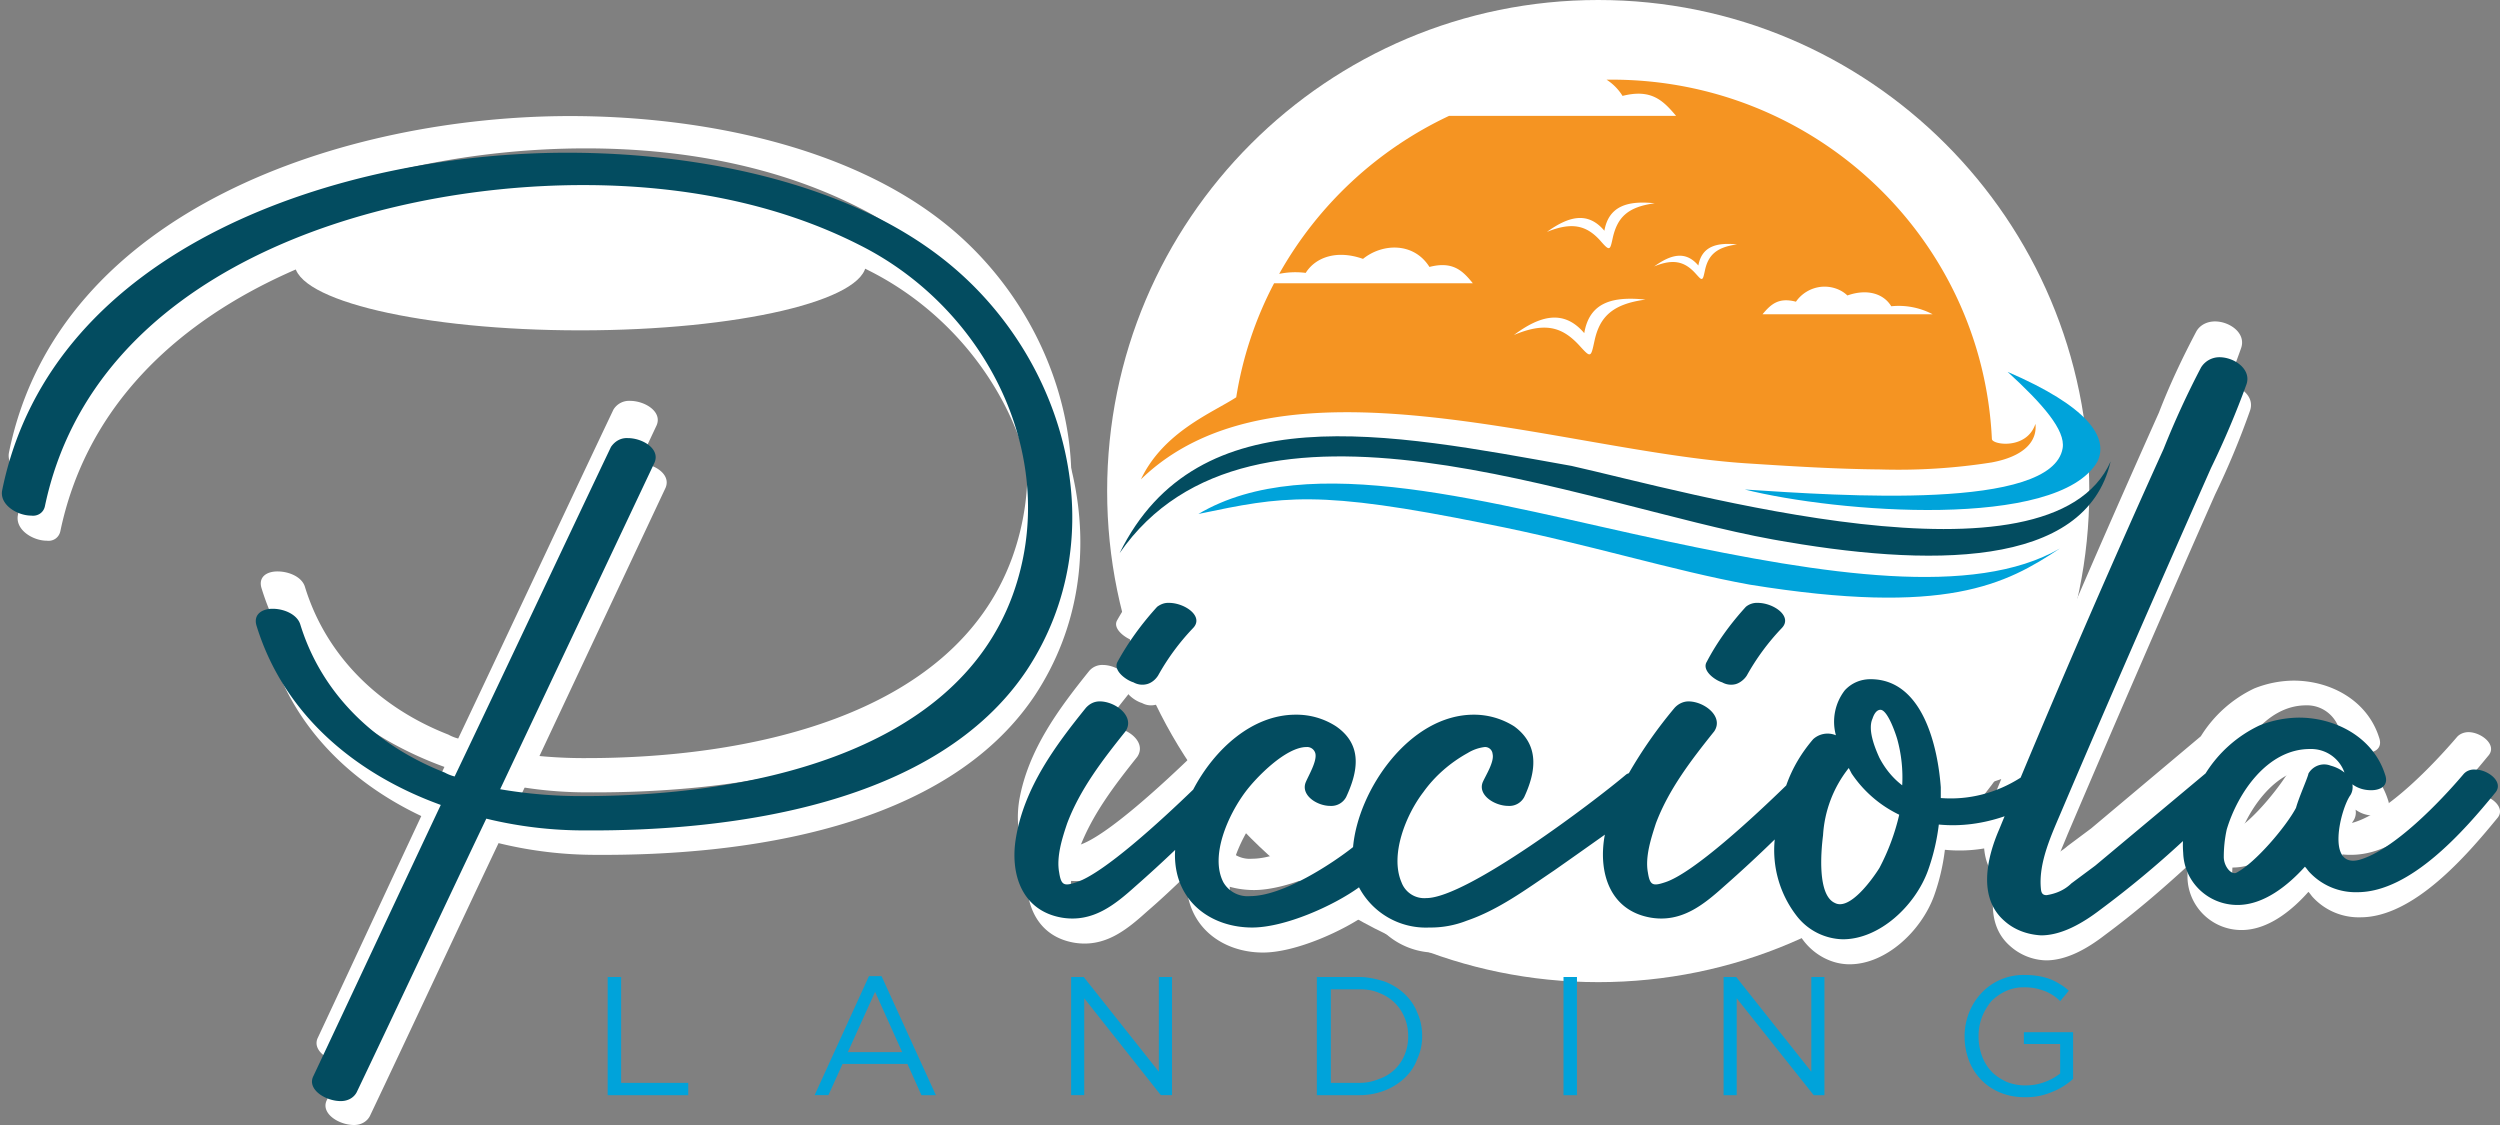
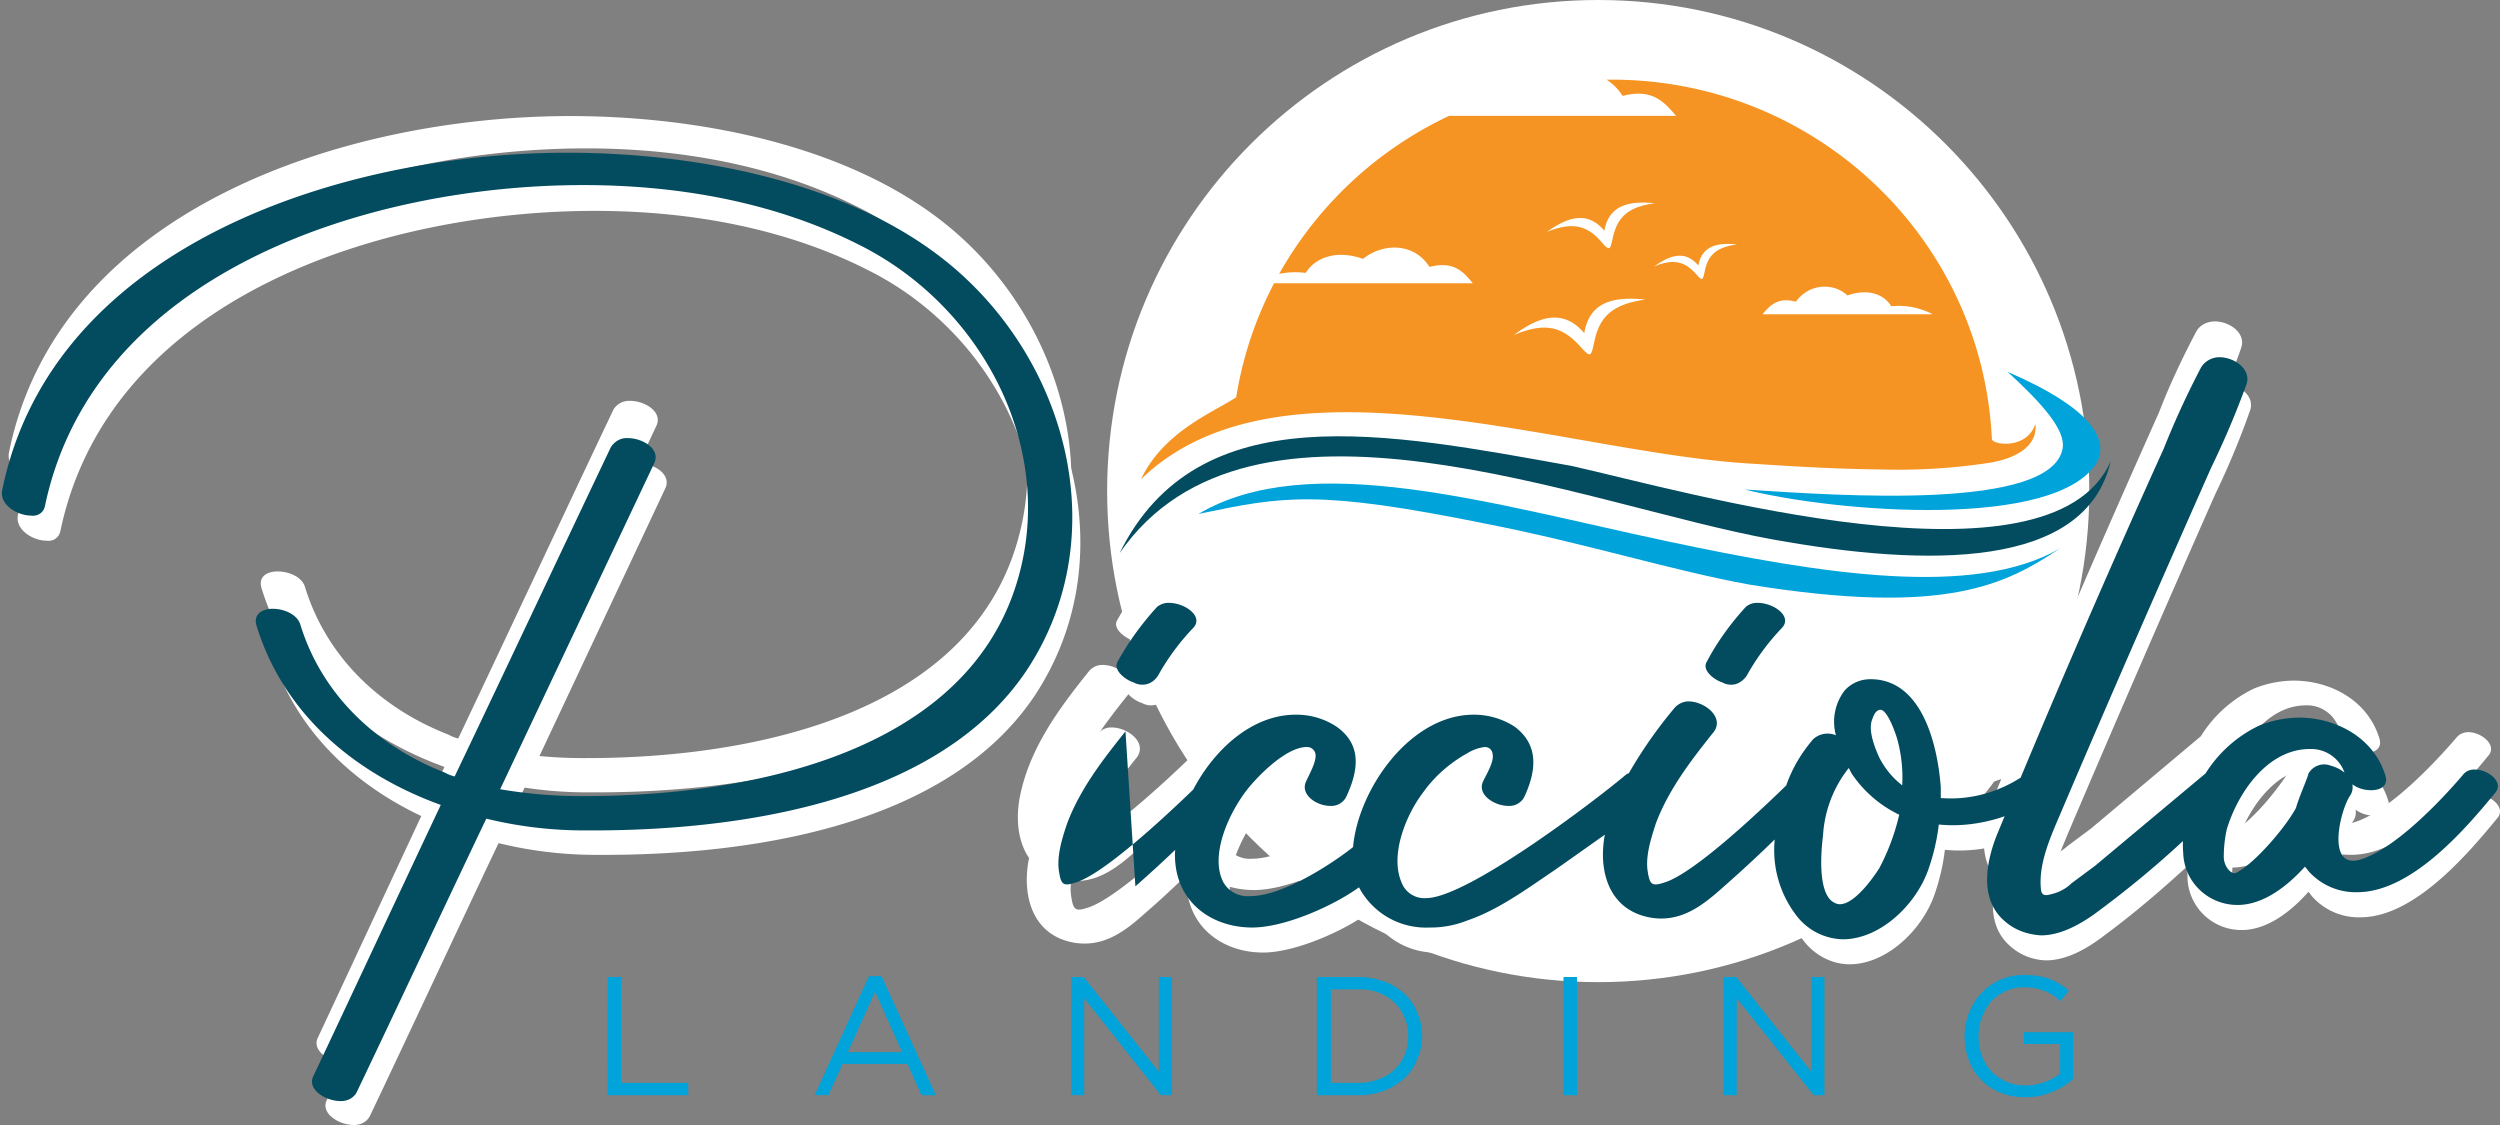
<svg xmlns="http://www.w3.org/2000/svg" width="280" height="126" viewBox="0 0 280 126">
  <rect x="0" y="0" width="280" height="126" fill="#808080" stroke="none" />
  <g>
    <g clip-path="url(#clip-6C9ACCBB-A275-42A2-80CF-98A35452DA4B+7C28A589-0455-46A1-84D9-29EC479F46A2)">
      <path fill="#fff" d="M179 110c30.376 0 55-24.624 55-55S209.376 0 179 0s-55 24.624-55 55 24.624 55 55 55z" />
    </g>
    <g clip-path="url(#clip-6C9ACCBB-A275-42A2-80CF-98A35452DA4B+7C28A589-0455-46A1-84D9-29EC479F46A2)">
      <g>
        <path fill="#fff" d="M212.346 78.117c-.25-.728-1.252-3.117-2.13-3.117-.375 0-.75.311-1 .936-.627 1.142.25 3.012.875 4.155.682 1.139 1.667 2.133 2.909 2.909a13.453 13.453 0 0 0-.654-4.883zm36.973 9.953a15.194 15.194 0 0 0-.319 3.096c0 1.106.852 2.102 1.385 1.769 2.024-1.106 5.328-5.198 6.394-7.298.32-1.217 1.28-3.427 1.385-3.87.445-.878 1.46-1.26 2.345-.885.545.118 1.053.409 1.491.775-.548-1.657-2.06-2.714-3.73-2.657-4.582 0-7.779 5-8.95 9.07zM126.374 77.764c-2.531 3.177-5.061 6.467-6.492 10.302-.55 1.644-1.21 3.727-.882 5.48.221 1.454.552 1.535 1.872 1.096 3.016-.94 9.503-6.943 13.031-10.369 2.367-4.529 6.576-8.373 11.397-8.373a8.056 8.056 0 0 1 4.513 1.316c2.971 2.081 2.42 5.041 1.1 7.89a1.87 1.87 0 0 1-1.761.987c-1.54 0-3.3-1.205-2.751-2.63.33-.767 1.211-2.302 1.101-3.179a.935.935 0 0 0-.992-.767c-2.31 0-5.61 3.398-6.821 5.042-1.871 2.521-3.962 7.123-2.421 10.083a3.126 3.126 0 0 0 2.971 1.535c3.761 0 9.243-3.727 11.445-5.48C152.233 84.34 158 75.9 165.108 75.9a8.322 8.322 0 0 1 4.512 1.316c2.86 2.081 2.38 5.041 1.1 7.89-.342.645-1.03 1.03-1.72.987-1.582 0-3.452-1.205-2.903-2.63.33-.767 1.321-2.302 1.102-3.179a.838.838 0 0 0-.88-.767 4.655 4.655 0 0 0-1.872.657 14.597 14.597 0 0 0-4.95 4.385c-1.872 2.521-3.743 7.014-2.422 10.083a2.695 2.695 0 0 0 2.751 1.754c4.512 0 18.707-10.85 22.227-13.81a1.46 1.46 0 0 1 .25-.14 55.407 55.407 0 0 1 5.143-7.313 2.013 2.013 0 0 1 1.554-.657c1.747 0 3.948 1.644 2.847 3.288-2.53 3.177-5.061 6.467-6.491 10.302-.552 1.644-1.212 3.727-.882 5.48.22 1.454.526 1.535 1.871 1.096 3.159-.983 10.126-7.522 13.512-10.837a16.694 16.694 0 0 1 2.994-5.165 2.35 2.35 0 0 1 2.53-.439 5.809 5.809 0 0 1 .992-5.04 3.431 3.431 0 0 1 2.86-1.161c5.832 0 7.483 7.517 7.767 12v1.217a14.23 14.23 0 0 0 8.925-2.28c5.075-12.316 10.457-24.61 15.88-36.739 1.195-3.102 2.631-6.138 4.195-9.097.422-.727 1.23-1.101 2.077-1.101 1.65 0 3.522 1.32 2.923 3a91.458 91.458 0 0 1-3.913 9.39 3242.202 3242.202 0 0 0-16.507 38.033c-1.099 2.739-2.75 6.027-2.42 9.097.11.48.33.548.66.548a5.385 5.385 0 0 0 2.751-1.316l2.642-1.972 12.28-10.318a14.217 14.217 0 0 1 5.986-5.357c1.4-.563 2.892-.86 4.401-.876 4.12 0 8.254 2.193 9.574 6.358.44 1.205-.454 1.753-1.54 1.753a3.403 3.403 0 0 1-2.092-.657c.08.415.003.845-.22 1.205-1.1 1.535-2.75 8.22.99 7.233 3.852-1.121 9.024-6.576 11.555-9.534.316-.397.853-.587 1.32-.587 1.43 0 3.302 1.462 2.201 2.669-3.412 4.164-9.353 11.069-15.295 11.069a6.98 6.98 0 0 1-5.283-2.192c-.219-.22-.33-.438-.548-.657-1.873 2.111-4.542 4.275-7.484 4.275-3.262.01-5.943-2.563-6.058-5.81V90c-3 2.75-6 5.317-9.237 7.712-1.98 1.534-4.292 2.849-6.603 2.849a6.26 6.26 0 0 1-4.071-1.644c-2.971-2.631-1.871-7.124-.55-10.193.201-.49.402-.983.605-1.474a16.528 16.528 0 0 1-7.317.926 23.68 23.68 0 0 1-1.21 5.15c-1.432 3.947-5.394 7.674-9.465 7.674-1.98 0-3.834-1-5.06-2.522-1.924-2.478-2.824-5.542-2.513-8.635a148.712 148.712 0 0 1-5.631 5.238c-2.31 2.083-4.732 4.055-8.144 3.506-4.511-.766-5.804-4.93-5.17-8.986.018-.105.037-.21.058-.316A301.462 301.462 0 0 1 174 93.326c-3.06 2.083-6.141 4.386-9.662 5.591a10.928 10.928 0 0 1-4.182.768 8.397 8.397 0 0 1-7.812-4.494c-2.862 2.082-8.254 4.494-11.885 4.494-4.511 0-8.583-2.851-8.583-8.112.003-.186.01-.373.023-.573-1.457 1.406-2.899 2.77-4.424 4.08-2.311 2.084-4.732 4.056-8.144 3.507-4.511-.766-5.831-4.93-5.171-8.986.99-5.601 4.401-10.193 7.84-14.468a1.908 1.908 0 0 1 1.513-.657c1.761 0 3.962 1.644 2.86 3.288zM195.689 71a2.007 2.007 0 0 1-1.23.927 2.09 2.09 0 0 1-1.558-.19c-.78-.215-2.34-1.293-1.783-2.265a30.661 30.661 0 0 1 4.46-6.038c.422-.3.852-.434 1.338-.434 1.784 0 4.014 1.513 2.676 2.807A25.206 25.206 0 0 0 195.689 71zm-66.111-7.566c.422-.3.852-.434 1.338-.434 1.784 0 4.014 1.513 2.675 2.807A25.198 25.198 0 0 0 129.69 71c-.261.445-.689.785-1.229.927a2.09 2.09 0 0 1-1.558-.19c-.78-.215-2.342-1.293-1.784-2.264a30.706 30.706 0 0 1 4.46-6.039zm-73.2 20.707c3.089.53 6.219.787 9.353.766 17.269 0 41.038-4.274 47.64-22.47 5.501-15.238-2.86-32.008-17.053-39.133-9.242-4.714-19.915-6.686-30.698-6.686-23.765 0-54.351 9.646-59.854 35.843-.136.717-.766 1.2-1.539 1.097-1.54 0-3.52-1.206-3.227-2.85C6.537 23.303 38.884 13 63.86 13c14.193 0 31.027 3.179 42.14 12.168 13.422 10.832 18.813 30.69 8.911 45.708-10.012 15.018-32.787 17.977-49.18 17.867-3.671.002-7.329-.44-10.893-1.314C50 97.623 45.266 107.817 40.425 118c-.343.655-1.03 1-1.76 1-1.761 0-3.742-1.318-3.082-2.744C40.314 106.171 45 96 49.777 85.894c-9.352-3.398-17.385-9.976-20.464-19.95-.44-1.316.55-1.944 1.76-1.944 1.32 0 2.75.628 3.08 1.726 2.42 7.89 8.472 13.591 16.064 16.55.346.194.715.34 1.1.439C57.147 70.439 62.87 58.162 68.7 45.885a2.04 2.04 0 0 1 1.87-.988c1.65 0 3.631 1.207 2.97 2.741zM206.177 82c-1.76 2.139-2.795 4.73-2.968 7.432-.209 1.724-.686 6.568 1.37 7.431 1.713.863 4.338-2.584 5.136-3.863A23.21 23.21 0 0 0 212 87.17c-2.225-1.014-4.12-2.577-5.48-4.523z" />
      </g>
      <g>
        <path fill="#fff" d="M213.346 85.117c-.25-.728-1.252-3.117-2.13-3.117-.375 0-.75.311-1 .936-.627 1.142.25 3.012.875 4.155.682 1.139 1.667 2.133 2.909 2.909a13.453 13.453 0 0 0-.654-4.883zm36.973 9.953a15.194 15.194 0 0 0-.319 3.096c0 1.106.852 2.102 1.385 1.769 2.024-1.106 5.328-5.198 6.394-7.298.32-1.217 1.28-3.427 1.385-3.87.445-.878 1.46-1.26 2.345-.885.545.118 1.053.409 1.491.775-.548-1.657-2.06-2.714-3.73-2.657-4.582 0-7.779 5-8.95 9.07zM127.374 84.764c-2.531 3.177-5.061 6.467-6.492 10.302-.55 1.644-1.21 3.727-.882 5.48.221 1.454.552 1.535 1.872 1.096 3.016-.94 9.503-6.943 13.031-10.369 2.367-4.529 6.576-8.373 11.397-8.373a8.056 8.056 0 0 1 4.513 1.316c2.971 2.081 2.42 5.041 1.1 7.89a1.87 1.87 0 0 1-1.761.987c-1.54 0-3.3-1.205-2.751-2.63.33-.767 1.211-2.302 1.101-3.179a.935.935 0 0 0-.992-.767c-2.31 0-5.61 3.398-6.821 5.042-1.871 2.521-3.962 7.123-2.421 10.083a3.126 3.126 0 0 0 2.971 1.535c3.761 0 9.243-3.727 11.445-5.48C153.233 91.34 159 82.9 166.108 82.9a8.322 8.322 0 0 1 4.512 1.316c2.86 2.081 2.38 5.041 1.1 7.89-.342.645-1.03 1.03-1.72.987-1.582 0-3.452-1.205-2.903-2.63.33-.767 1.321-2.302 1.102-3.179a.838.838 0 0 0-.88-.767 4.655 4.655 0 0 0-1.872.657 14.597 14.597 0 0 0-4.95 4.385c-1.872 2.521-3.743 7.014-2.422 10.083a2.695 2.695 0 0 0 2.751 1.754c4.512 0 18.707-10.85 22.227-13.81a1.46 1.46 0 0 1 .25-.14 55.407 55.407 0 0 1 5.143-7.313 2.013 2.013 0 0 1 1.554-.657c1.747 0 3.948 1.644 2.847 3.288-2.53 3.177-5.061 6.467-6.491 10.302-.552 1.644-1.212 3.727-.882 5.48.22 1.454.526 1.535 1.871 1.096 3.159-.983 10.126-7.522 13.512-10.837a16.695 16.695 0 0 1 2.994-5.165 2.35 2.35 0 0 1 2.53-.439 5.809 5.809 0 0 1 .992-5.04 3.431 3.431 0 0 1 2.86-1.161c5.832 0 7.483 7.517 7.767 12v1.217a14.23 14.23 0 0 0 8.925-2.28c5.075-12.316 10.457-24.61 15.88-36.739 1.195-3.102 2.631-6.138 4.195-9.097.422-.727 1.23-1.101 2.077-1.101 1.65 0 3.522 1.32 2.923 3a91.458 91.458 0 0 1-3.913 9.39 3242.202 3242.202 0 0 0-16.507 38.033c-1.099 2.739-2.75 6.027-2.42 9.097.11.48.33.548.66.548a5.385 5.385 0 0 0 2.751-1.316l2.642-1.972 12.28-10.318a14.217 14.217 0 0 1 5.986-5.357c1.4-.563 2.892-.86 4.401-.876 4.12 0 8.254 2.193 9.574 6.358.44 1.205-.454 1.753-1.54 1.753a3.403 3.403 0 0 1-2.092-.657c.08.415.003.845-.22 1.205-1.1 1.535-2.75 8.22.99 7.233 3.852-1.121 9.024-6.576 11.555-9.534.316-.397.853-.587 1.32-.587 1.43 0 3.302 1.462 2.201 2.669-3.412 4.164-9.353 11.069-15.295 11.069a6.98 6.98 0 0 1-5.283-2.192c-.219-.22-.33-.438-.548-.657-1.873 2.111-4.542 4.275-7.484 4.275-3.262.01-5.943-2.563-6.058-5.81V97c-3 2.75-6 5.317-9.237 7.712-1.98 1.534-4.292 2.849-6.603 2.849a6.26 6.26 0 0 1-4.071-1.644c-2.971-2.631-1.871-7.124-.55-10.193.201-.49.402-.983.605-1.474a16.528 16.528 0 0 1-7.317.926 23.68 23.68 0 0 1-1.21 5.15c-1.432 3.947-5.394 7.674-9.465 7.674-1.98 0-3.834-1-5.06-2.522-1.924-2.478-2.824-5.542-2.513-8.635a148.712 148.712 0 0 1-5.631 5.238c-2.31 2.083-4.732 4.055-8.144 3.506-4.511-.766-5.804-4.93-5.17-8.986.018-.105.037-.21.058-.316a301.462 301.462 0 0 1-5.692 4.041c-3.06 2.083-6.141 4.386-9.662 5.591a10.928 10.928 0 0 1-4.182.768 8.397 8.397 0 0 1-7.812-4.494c-2.862 2.082-8.254 4.494-11.885 4.494-4.511 0-8.583-2.851-8.583-8.112.003-.186.01-.373.023-.573-1.457 1.406-2.899 2.77-4.424 4.08-2.311 2.084-4.732 4.056-8.144 3.507-4.511-.766-5.831-4.93-5.171-8.986.99-5.601 4.401-10.193 7.84-14.468a1.908 1.908 0 0 1 1.513-.657c1.761 0 3.962 1.644 2.86 3.288zM196.689 78a2.007 2.007 0 0 1-1.23.927 2.09 2.09 0 0 1-1.558-.19c-.78-.215-2.34-1.293-1.783-2.265a30.661 30.661 0 0 1 4.46-6.038c.422-.3.852-.434 1.338-.434 1.784 0 4.014 1.513 2.676 2.807A25.206 25.206 0 0 0 196.689 78zm-66.111-7.566c.422-.3.852-.434 1.338-.434 1.784 0 4.014 1.513 2.675 2.807A25.198 25.198 0 0 0 130.69 78c-.261.445-.689.785-1.229.927a2.09 2.09 0 0 1-1.558-.19c-.78-.215-2.342-1.293-1.784-2.264a30.706 30.706 0 0 1 4.46-6.039zm-73.2 20.707c3.089.53 6.219.787 9.353.766 17.269 0 41.038-4.274 47.64-22.47 5.501-15.238-2.86-32.008-17.053-39.133-9.242-4.714-19.915-6.686-30.698-6.686-23.765 0-54.351 9.646-59.854 35.843-.136.717-.766 1.2-1.539 1.097-1.54 0-3.52-1.206-3.227-2.85C7.537 30.303 39.884 20 64.86 20c14.193 0 31.027 3.179 42.14 12.168 13.422 10.832 18.813 30.69 8.911 45.708-10.012 15.018-32.787 17.977-49.18 17.867-3.671.002-7.329-.44-10.893-1.314C51 104.623 46.266 114.817 41.425 125c-.343.655-1.03 1-1.76 1-1.761 0-3.742-1.318-3.082-2.744C41.314 113.171 46 103 50.777 92.894c-9.352-3.398-17.385-9.976-20.464-19.95-.44-1.316.55-1.944 1.76-1.944 1.32 0 2.75.628 3.08 1.726 2.42 7.89 8.472 13.591 16.064 16.55.346.194.715.34 1.1.439C58.147 77.439 63.87 65.162 69.7 52.885a2.04 2.04 0 0 1 1.87-.988c1.65 0 3.631 1.207 2.97 2.742zM207.177 89c-1.76 2.139-2.795 4.73-2.968 7.432-.209 1.724-.686 6.568 1.37 7.431 1.713.863 4.338-2.584 5.136-3.863A23.21 23.21 0 0 0 213 94.17c-2.225-1.014-4.12-2.577-5.48-4.523z" />
      </g>
      <g>
-         <path fill="#fff" d="M65 37c17.673 0 32-3.358 32-7.5 0-4.142-14.327-7.5-32-7.5-17.673 0-32 3.358-32 7.5 0 4.142 14.327 7.5 32 7.5z" />
-       </g>
+         </g>
      <g>
        <g>
          <g>
-             <path fill="#034c60" d="M213.047 87.954c.096-1.74-.091-3.483-.554-5.163-.223-.769-1.109-3.295-1.885-3.295-.332 0-.664.304-.886.989-.554 1.208.222 3.185.775 4.394.631 1.203 1.475 2.255 2.55 3.075zm36.348 4.943a14.467 14.467 0 0 0-.332 3.068c0 1.106.886 2.095 1.44 1.765 2.105-1.099 5.548-5.163 6.65-7.25.332-1.209 1.33-3.404 1.394-3.844.509-.872 1.564-1.252 2.496-.879a4.132 4.132 0 0 1 1.539.77 3.963 3.963 0 0 0-3.879-2.637c-4.765 0-8.09 4.943-9.308 9.007zM126.054 81.913c-2.55 3.184-5.097 6.481-6.538 10.322-.554 1.65-1.219 3.73-.887 5.495.222 1.427.555 1.538 1.884 1.098 3.037-.941 9.57-6.959 13.123-10.391 2.384-4.54 6.623-8.392 11.479-8.392a8.142 8.142 0 0 1 4.544 1.318c2.992 2.087 2.437 5.053 1.108 7.908a1.884 1.884 0 0 1-1.774.99c-1.506 0-3.323-1.208-2.754-2.638.316-.767 1.248-2.306 1.093-3.184a.948.948 0 0 0-1-.77c-2.326 0-5.65 3.407-6.869 5.054-1.884 2.527-3.99 7.139-2.438 10.105a3.125 3.125 0 0 0 2.975 1.538c3.744 0 9.325-3.735 11.543-5.492.553-6.37 6.316-14.829 13.519-14.829a8.41 8.41 0 0 1 4.544 1.318c2.838 2.087 2.437 5.053 1.107 7.908a1.881 1.881 0 0 1-1.772.99c-1.552 0-3.435-1.208-2.882-2.638.332-.767 1.33-2.306 1.11-3.184a.842.842 0 0 0-.887-.77 4.723 4.723 0 0 0-1.886.66c-1.934 1.067-3.685 2.57-4.985 4.394-1.94 2.527-3.769 7.03-2.439 10.105a2.715 2.715 0 0 0 2.77 1.758c4.545 0 18.84-10.838 22.385-13.84a.927.927 0 0 1 .3-.141 51.025 51.025 0 0 1 5.131-7.33c.395-.433.963-.718 1.552-.718 1.773 0 3.989 1.708 2.881 3.356-2.549 3.184-5.097 6.481-6.538 10.322-.53 1.65-1.22 3.73-.887 5.494.222 1.428.554 1.539 1.884 1.099 3.18-.985 10.197-7.539 13.608-10.86.683-1.95 1.705-3.645 3.015-5.177a2.394 2.394 0 0 1 2.548-.44 5.76 5.76 0 0 1 .998-5.038c.766-.828 1.786-1.243 2.881-1.243 5.873 0 7.536 7.6 7.868 12.104v1.208c3.155.245 6.239-.56 8.942-2.285a1358.01 1358.01 0 0 1 16.015-36.82 97.112 97.112 0 0 1 4.19-9.117 2.42 2.42 0 0 1 2.05-1.151c1.716 0 3.6 1.37 3.046 3.018a98.23 98.23 0 0 1-3.99 9.416c-5.651 12.773-11.192 25.405-16.623 38.148-1.152 2.745-2.769 6.04-2.4 9.105.074.45.296.561.628.561 1.032-.165 1.995-.561 2.77-1.318l2.66-1.977 12.368-10.341a14.353 14.353 0 0 1 6.028-5.368 12.28 12.28 0 0 1 4.433-.879c4.1 0 8.311 2.198 9.641 6.372.443 1.208-.444 1.758-1.552 1.758-.788 0-1.497-.215-2.106-.66.07.416.003.847-.22 1.208-1.109 1.539-2.771 8.239.996 7.25 3.879-1.099 9.087-6.554 11.636-9.556.319-.397.821-.605 1.385-.549 1.386 0 3.27 1.426 2.162 2.636-3.41 4.173-9.42 11.093-15.404 11.093a7.067 7.067 0 0 1-5.32-2.197c-.22-.22-.332-.438-.553-.658-1.885 2.086-4.594 4.284-7.536 4.284-3.298.01-5.985-2.568-6.095-5.822-.036-.444-.045-.89-.027-1.335a111.04 111.04 0 0 1-9.282 7.707c-1.994 1.521-4.322 2.855-6.612 2.855-1.56-.09-3.017-.624-4.137-1.648-2.993-2.636-1.885-7.147-.554-10.215.203-.492.404-.985.609-1.477-2.354.815-4.873 1.175-7.369.928-.21 1.76-.62 3.491-1.218 5.162-1.442 3.955-5.432 7.69-9.532 7.69a6.724 6.724 0 0 1-5.097-2.527 12.018 12.018 0 0 1-2.53-8.655 149.506 149.506 0 0 1-5.671 5.25c-2.327 2.087-4.765 4.064-8.176 3.514-4.568-.768-5.898-4.942-5.233-9.006.02-.106.038-.21.06-.298-1.895 1.343-3.789 2.687-5.712 4.032-3.103 2.087-6.205 4.395-9.75 5.603-1.34.529-2.771.79-4.213.769a8.466 8.466 0 0 1-7.867-4.503c-2.883 2.086-8.312 4.503-11.969 4.503-4.543 0-8.644-2.857-8.644-8.13.003-.186.01-.374.023-.563a142.428 142.428 0 0 1-4.455 4.079c-2.327 2.088-4.766 4.064-8.201 3.514-4.544-.768-5.874-4.942-5.167-9.006.956-5.602 4.391-10.246 7.827-14.5.395-.434.908-.72 1.55-.72 1.774 0 3.99 1.709 2.882 3.357zm69.594-6.262c-.26.419-.742.818-1.222.963a2.028 2.028 0 0 1-1.549-.194c-.774-.22-2.326-1.318-1.715-2.307 1.163-2.221 2.652-4.26 4.375-6.151a1.948 1.948 0 0 1 1.33-.44c1.783 0 3.99 1.538 2.66 2.857a26 26 0 0 0-3.88 5.272zM129.6 67.962c.417-.306.847-.463 1.33-.44 1.774 0 3.99 1.538 2.66 2.857a25.993 25.993 0 0 0-3.879 5.272c-.26.419-.7.818-1.222.962a2.028 2.028 0 0 1-1.548-.193c-.776-.22-2.327-1.318-1.773-2.307 1.22-2.22 2.71-4.26 4.432-6.151zM56.017 88.394a53.74 53.74 0 0 0 9.42.768c17.398 0 41.335-4.283 47.984-22.518 5.54-15.269-2.882-32.074-17.177-39.214-9.308-4.724-20.058-6.701-30.918-6.701-23.907 0-54.744 9.667-60.286 35.92-.138.768-.82 1.201-1.55 1.098-1.552 0-3.546-1.208-3.25-2.817 5.576-27.5 38.157-37.826 63.312-37.826 14.296 0 31.251 3.185 42.444 12.193 13.52 10.875 18.95 30.756 8.976 45.805C104.888 90.15 81.95 93.116 65.437 93.006a46.197 46.197 0 0 1-10.971-1.317c-4.877 10.216-9.642 20.441-14.518 30.646-.345.646-1.025.987-1.773.987-1.748 0-3.768-1.316-3.103-2.745 4.765-10.106 9.53-20.32 14.296-30.426-9.42-3.405-17.51-9.997-20.612-19.992-.444-1.318.554-1.977 1.773-1.977 1.33 0 2.77.659 3.103 1.758 2.438 7.908 8.533 13.59 16.18 16.586.342.194.72.341 1.107.439 5.874-12.302 11.636-24.574 17.51-36.908.443-.652 1.119-1.033 1.884-.989 1.661 0 3.656 1.21 2.991 2.747zm151.045-2.377a13.396 13.396 0 0 0-2.881 7.539c-.222 1.758-.666 6.701 1.33 7.578 1.662.88 4.211-2.682 4.986-3.925a24.713 24.713 0 0 0 2.217-5.96 13.376 13.376 0 0 1-5.33-4.613z" />
+             <path fill="#034c60" d="M213.047 87.954c.096-1.74-.091-3.483-.554-5.163-.223-.769-1.109-3.295-1.885-3.295-.332 0-.664.304-.886.989-.554 1.208.222 3.185.775 4.394.631 1.203 1.475 2.255 2.55 3.075zm36.348 4.943a14.467 14.467 0 0 0-.332 3.068c0 1.106.886 2.095 1.44 1.765 2.105-1.099 5.548-5.163 6.65-7.25.332-1.209 1.33-3.404 1.394-3.844.509-.872 1.564-1.252 2.496-.879a4.132 4.132 0 0 1 1.539.77 3.963 3.963 0 0 0-3.879-2.637c-4.765 0-8.09 4.943-9.308 9.007zM126.054 81.913c-2.55 3.184-5.097 6.481-6.538 10.322-.554 1.65-1.219 3.73-.887 5.495.222 1.427.555 1.538 1.884 1.098 3.037-.941 9.57-6.959 13.123-10.391 2.384-4.54 6.623-8.392 11.479-8.392a8.142 8.142 0 0 1 4.544 1.318c2.992 2.087 2.437 5.053 1.108 7.908a1.884 1.884 0 0 1-1.774.99c-1.506 0-3.323-1.208-2.754-2.638.316-.767 1.248-2.306 1.093-3.184a.948.948 0 0 0-1-.77c-2.326 0-5.65 3.407-6.869 5.054-1.884 2.527-3.99 7.139-2.438 10.105a3.125 3.125 0 0 0 2.975 1.538c3.744 0 9.325-3.735 11.543-5.492.553-6.37 6.316-14.829 13.519-14.829a8.41 8.41 0 0 1 4.544 1.318c2.838 2.087 2.437 5.053 1.107 7.908a1.881 1.881 0 0 1-1.772.99c-1.552 0-3.435-1.208-2.882-2.638.332-.767 1.33-2.306 1.11-3.184a.842.842 0 0 0-.887-.77 4.723 4.723 0 0 0-1.886.66c-1.934 1.067-3.685 2.57-4.985 4.394-1.94 2.527-3.769 7.03-2.439 10.105a2.715 2.715 0 0 0 2.77 1.758c4.545 0 18.84-10.838 22.385-13.84a.927.927 0 0 1 .3-.141 51.025 51.025 0 0 1 5.131-7.33c.395-.433.963-.718 1.552-.718 1.773 0 3.989 1.708 2.881 3.356-2.549 3.184-5.097 6.481-6.538 10.322-.53 1.65-1.22 3.73-.887 5.494.222 1.428.554 1.539 1.884 1.099 3.18-.985 10.197-7.539 13.608-10.86.683-1.95 1.705-3.645 3.015-5.177a2.394 2.394 0 0 1 2.548-.44 5.76 5.76 0 0 1 .998-5.038c.766-.828 1.786-1.243 2.881-1.243 5.873 0 7.536 7.6 7.868 12.104v1.208c3.155.245 6.239-.56 8.942-2.285a1358.01 1358.01 0 0 1 16.015-36.82 97.112 97.112 0 0 1 4.19-9.117 2.42 2.42 0 0 1 2.05-1.151c1.716 0 3.6 1.37 3.046 3.018a98.23 98.23 0 0 1-3.99 9.416c-5.651 12.773-11.192 25.405-16.623 38.148-1.152 2.745-2.769 6.04-2.4 9.105.074.45.296.561.628.561 1.032-.165 1.995-.561 2.77-1.318l2.66-1.977 12.368-10.341a14.353 14.353 0 0 1 6.028-5.368 12.28 12.28 0 0 1 4.433-.879c4.1 0 8.311 2.198 9.641 6.372.443 1.208-.444 1.758-1.552 1.758-.788 0-1.497-.215-2.106-.66.07.416.003.847-.22 1.208-1.109 1.539-2.771 8.239.996 7.25 3.879-1.099 9.087-6.554 11.636-9.556.319-.397.821-.605 1.385-.549 1.386 0 3.27 1.426 2.162 2.636-3.41 4.173-9.42 11.093-15.404 11.093a7.067 7.067 0 0 1-5.32-2.197c-.22-.22-.332-.438-.553-.658-1.885 2.086-4.594 4.284-7.536 4.284-3.298.01-5.985-2.568-6.095-5.822-.036-.444-.045-.89-.027-1.335a111.04 111.04 0 0 1-9.282 7.707c-1.994 1.521-4.322 2.855-6.612 2.855-1.56-.09-3.017-.624-4.137-1.648-2.993-2.636-1.885-7.147-.554-10.215.203-.492.404-.985.609-1.477-2.354.815-4.873 1.175-7.369.928-.21 1.76-.62 3.491-1.218 5.162-1.442 3.955-5.432 7.69-9.532 7.69a6.724 6.724 0 0 1-5.097-2.527 12.018 12.018 0 0 1-2.53-8.655 149.506 149.506 0 0 1-5.671 5.25c-2.327 2.087-4.765 4.064-8.176 3.514-4.568-.768-5.898-4.942-5.233-9.006.02-.106.038-.21.06-.298-1.895 1.343-3.789 2.687-5.712 4.032-3.103 2.087-6.205 4.395-9.75 5.603-1.34.529-2.771.79-4.213.769a8.466 8.466 0 0 1-7.867-4.503c-2.883 2.086-8.312 4.503-11.969 4.503-4.543 0-8.644-2.857-8.644-8.13.003-.186.01-.374.023-.563a142.428 142.428 0 0 1-4.455 4.079zm69.594-6.262c-.26.419-.742.818-1.222.963a2.028 2.028 0 0 1-1.549-.194c-.774-.22-2.326-1.318-1.715-2.307 1.163-2.221 2.652-4.26 4.375-6.151a1.948 1.948 0 0 1 1.33-.44c1.783 0 3.99 1.538 2.66 2.857a26 26 0 0 0-3.88 5.272zM129.6 67.962c.417-.306.847-.463 1.33-.44 1.774 0 3.99 1.538 2.66 2.857a25.993 25.993 0 0 0-3.879 5.272c-.26.419-.7.818-1.222.962a2.028 2.028 0 0 1-1.548-.193c-.776-.22-2.327-1.318-1.773-2.307 1.22-2.22 2.71-4.26 4.432-6.151zM56.017 88.394a53.74 53.74 0 0 0 9.42.768c17.398 0 41.335-4.283 47.984-22.518 5.54-15.269-2.882-32.074-17.177-39.214-9.308-4.724-20.058-6.701-30.918-6.701-23.907 0-54.744 9.667-60.286 35.92-.138.768-.82 1.201-1.55 1.098-1.552 0-3.546-1.208-3.25-2.817 5.576-27.5 38.157-37.826 63.312-37.826 14.296 0 31.251 3.185 42.444 12.193 13.52 10.875 18.95 30.756 8.976 45.805C104.888 90.15 81.95 93.116 65.437 93.006a46.197 46.197 0 0 1-10.971-1.317c-4.877 10.216-9.642 20.441-14.518 30.646-.345.646-1.025.987-1.773.987-1.748 0-3.768-1.316-3.103-2.745 4.765-10.106 9.53-20.32 14.296-30.426-9.42-3.405-17.51-9.997-20.612-19.992-.444-1.318.554-1.977 1.773-1.977 1.33 0 2.77.659 3.103 1.758 2.438 7.908 8.533 13.59 16.18 16.586.342.194.72.341 1.107.439 5.874-12.302 11.636-24.574 17.51-36.908.443-.652 1.119-1.033 1.884-.989 1.661 0 3.656 1.21 2.991 2.747zm151.045-2.377a13.396 13.396 0 0 0-2.881 7.539c-.222 1.758-.666 6.701 1.33 7.578 1.662.88 4.211-2.682 4.986-3.925a24.713 24.713 0 0 0 2.217-5.96 13.376 13.376 0 0 1-5.33-4.613z" />
          </g>
          <g>
            <path fill="#00a3da" d="M232.187 120.835a7.603 7.603 0 0 1-2.34 1.456 7.264 7.264 0 0 1-3.02.595c-.971.016-1.972-.164-2.834-.53a6.244 6.244 0 0 1-3.49-3.63 7.525 7.525 0 0 1-.468-2.665 7.144 7.144 0 0 1 .486-2.61 6.873 6.873 0 0 1 1.365-2.193 6.426 6.426 0 0 1 4.844-2.061 9.531 9.531 0 0 1 1.536.114c.443.07.878.183 1.298.332a6.8 6.8 0 0 1 1.126.565c.404.226.697.475 1.019.747l-.972 1.175a4.383 4.383 0 0 0-.8-.654 5.292 5.292 0 0 0-.907-.473c-.345-.116-.703-.243-1.07-.312a6.71 6.71 0 0 0-1.286-.113 4.796 4.796 0 0 0-2.042.434c-.609.28-1.153.68-1.602 1.118-.455.566-.81 1.154-1.049 1.79a5.933 5.933 0 0 0-.382 2.112 6.337 6.337 0 0 0 .373 2.207c.23.648.59 1.244 1.058 1.751.465.498 1.03.845 1.66 1.157a5.458 5.458 0 0 0 2.194.416 5.91 5.91 0 0 0 2.155-.39 6.238 6.238 0 0 0 1.698-.94v-3.302h-4.063v-1.325h5.512v5.229zm-29.32-11.412h1.47v13.236h-1.202l-8.623-10.852v10.852h-1.469v-13.236h1.412l8.413 10.609zm-26.248 0v13.236h-1.506v-13.236zm-18.903 6.637c.005-.705-.128-1.443-.39-2.06a4.986 4.986 0 0 0-1.104-1.673 5.14 5.14 0 0 0-1.749-1.116c-.746-.324-1.507-.417-2.289-.407h-3.128v10.476h3.128a5.53 5.53 0 0 0 2.289-.445c1.3-.434 2.336-1.436 2.853-2.714a5.336 5.336 0 0 0 .39-2.06zm1.564-.037a5.957 5.957 0 0 1-.562 2.618c-.285.797-.782 1.515-1.411 2.11a6.94 6.94 0 0 1-2.252 1.398 7.84 7.84 0 0 1-2.871.51h-4.697v-13.236h4.697c.98-.01 1.954.22 2.871.501.835.313 1.6.786 2.252 1.39.628.592 1.124 1.307 1.411 2.06.394.866.57 1.754.562 2.65zm-29.49 4.009v-10.609h1.475v13.236h-1.248l-8.583-10.852v10.852h-1.469v-13.236h1.412l8.412 10.609zm-31.78-8.944l-3.053 6.75h6.085zm.724-1.758l6.085 13.33h-1.62l-1.565-3.499h-7.268l-1.583 3.498h-1.546l6.085-13.33zm-30.673.093h1.506v11.857h7.517v1.38H68.06z" />
          </g>
          <g>
            <path fill="#034c60" d="M125.388 61.963c8.784-17.847 30.036-13.47 50.616-9.784 12.663 2.833 53.659 14.673 60.387-.496-2.801 12.098-20.485 11.865-37.817 8.739-21.228-3.828-58.475-19.722-73.186 1.54z" />
          </g>
          <g>
            <path fill="#00a3da" d="M195.418 54.825c10.275 2.592 35.048 4.538 39.487-3.118 1.315-2.716-1.056-6.182-10.05-10.057 3.952 3.615 6.493 6.535 6.162 8.543-1.17 7.015-24.784 5.334-35.6 4.632z" />
          </g>
          <g>
            <path fill="#00a3da" d="M134.222 57.563c12.401-7.333 32.689-1.156 52.412 3.04 17.544 3.733 34.477 6.395 44.075.822-6.048 4.021-12.74 7.614-34.738 4.055-8.552-1.538-18.336-4.629-29.535-6.82-18.949-3.834-22.692-3.092-32.214-1.097z" />
          </g>
          <g>
            <path fill="#f59422" d="M223.092 49.17c.03.656 3.905 1.226 4.877-1.7.218 1.988-1.312 3.656-4.903 4.323-4.13.65-8.314.912-12.494.784-5-.045-9.978-.359-14.965-.683-20.922-1.355-52.358-13.207-67.824 1.793 2.532-5.33 8.019-7.46 10.674-9.19a41.367 41.367 0 0 1 4.24-12.768h22.26c-1.148-1.434-2.262-2.5-4.859-1.831-1.767-2.806-5.287-2.65-7.441-.904-2.954-1.042-5.32-.177-6.418 1.57a9.037 9.037 0 0 0-2.971.11 42.633 42.633 0 0 1 19.036-17.7h25.414c-1.474-1.748-2.795-3.045-5.994-2.232a5.745 5.745 0 0 0-1.792-1.82h.602c22.752 0 41.49 17.72 42.558 40.248zm-38.795-15.615c-3.595-.374-6.273.236-6.861 3.756-2.31-2.717-4.992-1.947-7.878.21 3.478-1.47 5.382-.901 7.254 1.093.694.757 1.025 1.133 1.242 1.065.222-.048.318-.538.536-1.538.577-2.631 1.98-4.09 5.707-4.586zm-3.642-7.03c.524-2.156 1.622-3.351 4.675-3.758-2.903-.306-5.14.221-5.64 3.077-1.873-2.226-4.04-1.594-6.435.13 2.849-1.161 4.446-.695 5.943.938.569.662.84.93 1.017.873.181-.04.26-.44.44-1.26zm10.303 3.737c.362-1.657 1.245-2.575 3.592-2.887-2.265-.236-3.95.199-4.334 2.365-1.44-1.711-3.104-1.226-4.947.1 2.15-.893 3.398-.535 4.569.72.437.477.644.744.781.671.14-.03.2-.339.339-.969zm25.497 4.935a8.163 8.163 0 0 0-4.636-.896c-.82-1.371-2.64-2.01-4.912-1.208-.77-.743-1.923-1.094-3.023-.96a3.941 3.941 0 0 0-2.739 1.658c-1.96-.516-2.817.303-3.743 1.406h19.053z" />
          </g>
        </g>
      </g>
    </g>
  </g>
</svg>